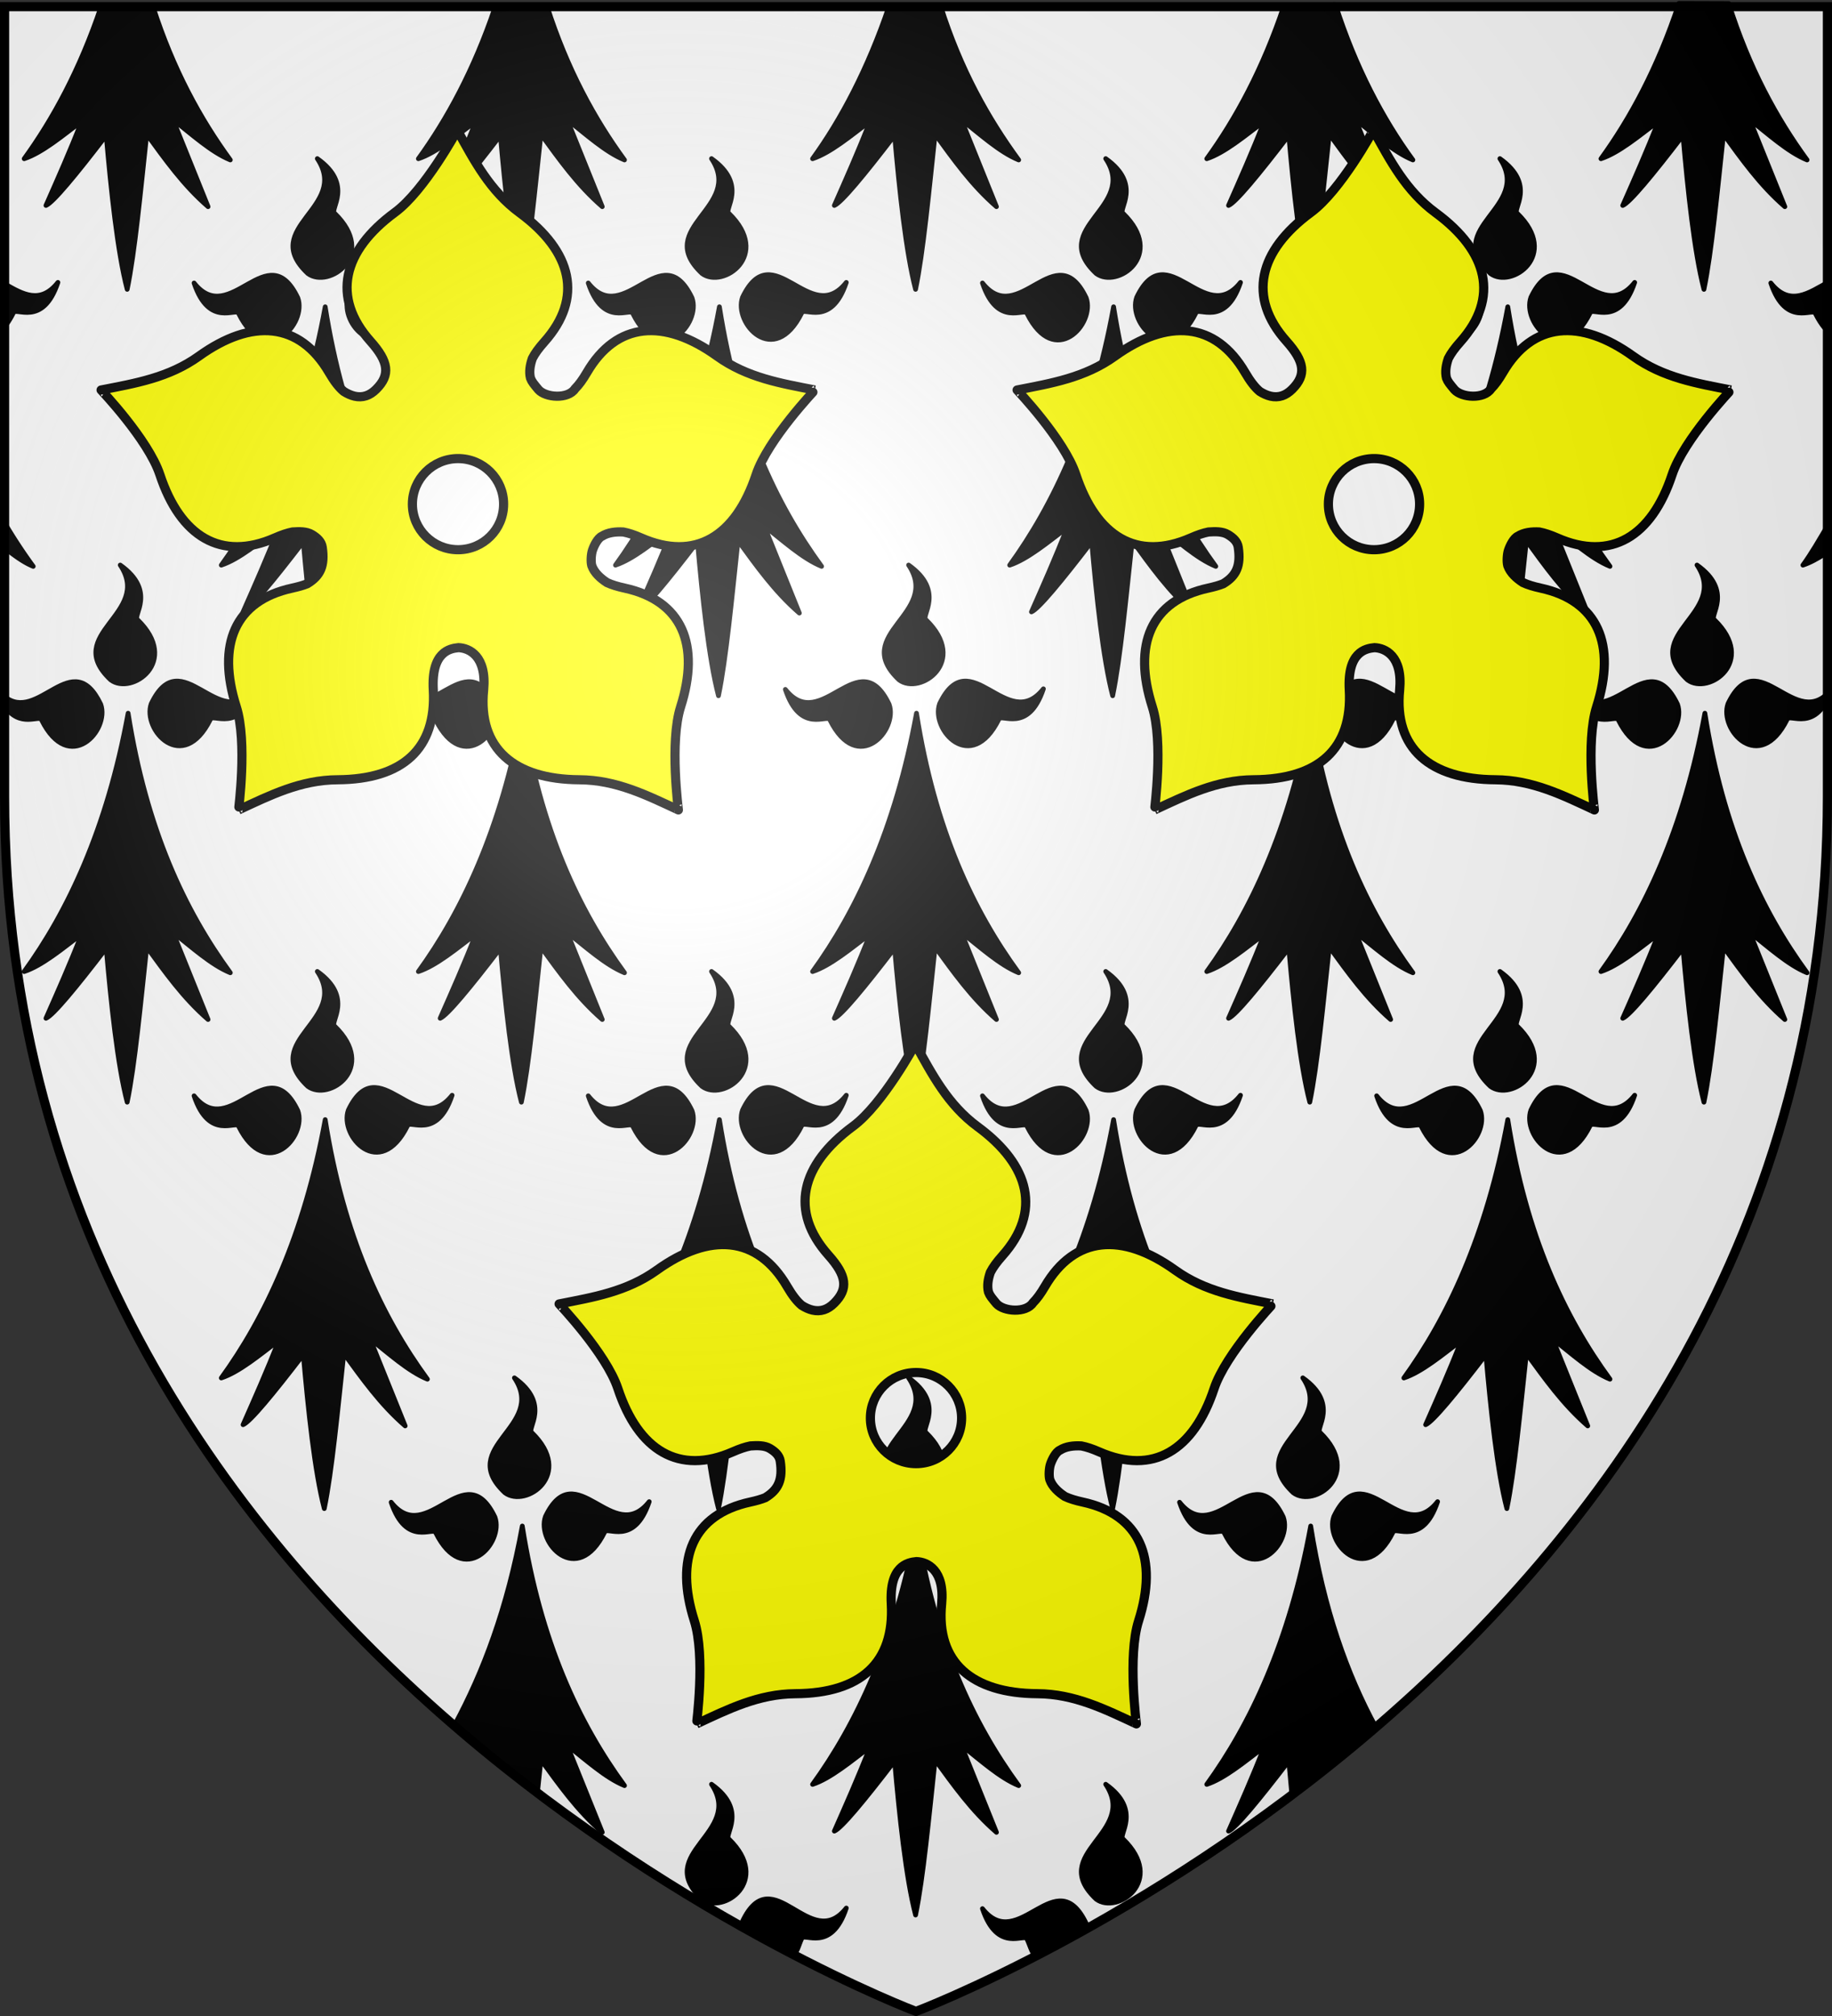
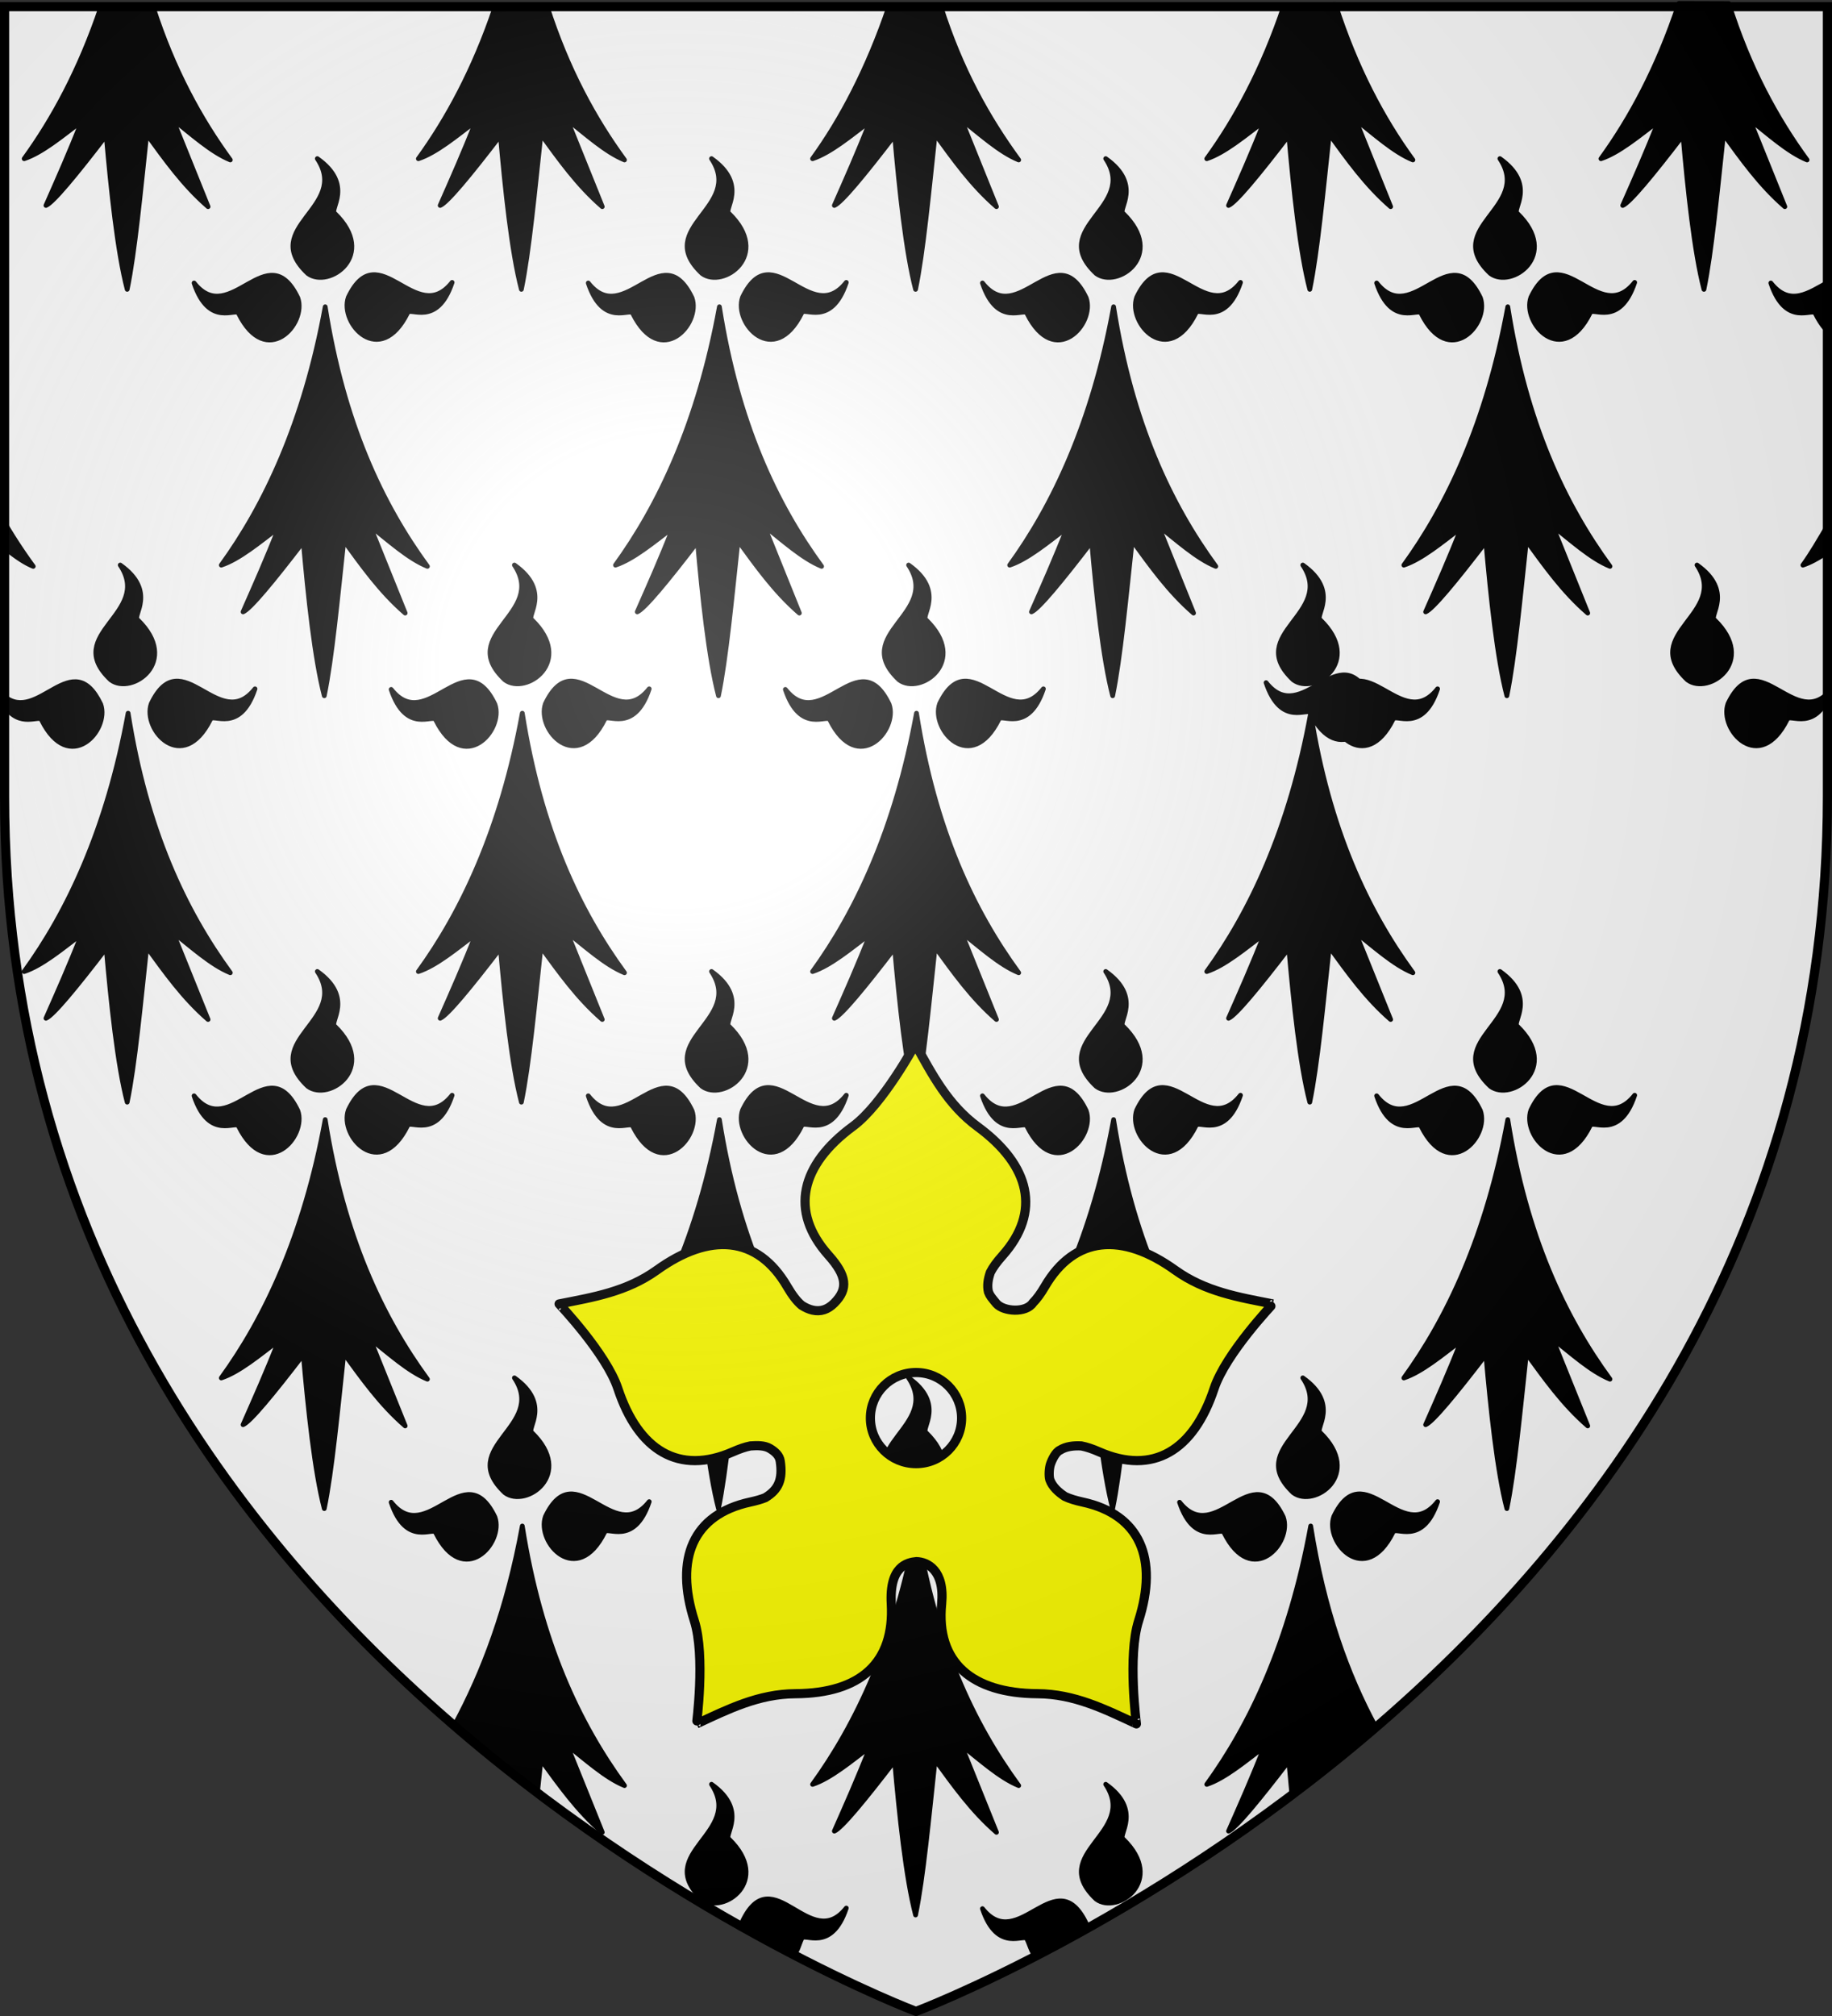
<svg xmlns="http://www.w3.org/2000/svg" xmlns:xlink="http://www.w3.org/1999/xlink" width="600" height="660" version="1.0">
  <rect width="100%" height="100%" fill="#333333" stroke="none" />
  <desc>Flag of Canton of Valais (Wallis)</desc>
  <defs>
    <radialGradient xlink:href="#a" id="b" cx="221.445" cy="226.331" r="300" fx="221.445" fy="226.331" gradientTransform="matrix(1.353 0 0 1.349 -77.63 -85.747)" gradientUnits="userSpaceOnUse" />
    <linearGradient id="a">
      <stop offset="0" style="stop-color:white;stop-opacity:.314" />
      <stop offset=".19" style="stop-color:white;stop-opacity:.251" />
      <stop offset=".6" style="stop-color:#6b6b6b;stop-opacity:.125" />
      <stop offset="1" style="stop-color:black;stop-opacity:.125" />
    </linearGradient>
  </defs>
  <g style="display:inline">
    <path d="M299.467 658.5s298.5-112.32 298.5-397.772V2.176h-597v258.552c0 285.452 298.5 397.772 298.5 397.772" style="fill:#fff;fill-opacity:1;fill-rule:evenodd;stroke:none;stroke-width:1px;stroke-linecap:butt;stroke-linejoin:miter;stroke-opacity:1" />
    <path d="M598.497 172.188c-2.735 4.61-5.161 8.876-8.03 12.828 2.396-.792 4.913-2.182 7.488-3.877z" style="fill:#000;fill-opacity:1;fill-rule:evenodd;stroke:#000;stroke-width:1.555;stroke-linecap:round;stroke-linejoin:round;stroke-miterlimit:4;stroke-dasharray:none;stroke-opacity:1" />
    <path d="M3.02 179.336c3.27 2.502 6.196 4.757 9.447 6.075a170 170 0 0 1-9.16-13.9z" style="fill:#000;fill-opacity:1;fill-rule:evenodd;stroke:#000;stroke-width:1.555;stroke-linecap:round;stroke-linejoin:round;stroke-miterlimit:4;stroke-dasharray:none;stroke-opacity:1" transform="translate(-1.587)" />
-     <path d="M5.944 102.463c.64-2.218 9.646 4.884 14.611-10.005-5.747 7.284-11.588 3.777-17.209.599l.258 13.29c.802-1.08 1.586-2.368 2.34-3.884" style="fill:#000;fill-opacity:1;fill-rule:evenodd;stroke:#000;stroke-width:1.555;stroke-linecap:round;stroke-linejoin:round;stroke-miterlimit:4;stroke-dasharray:none;stroke-opacity:1;display:inline" transform="translate(-1.587)" />
    <path d="M43.545 233.488c-6.961 38.15-19.94 65.161-34.038 84.58 5.861-1.938 12.45-7.45 18.82-12.27-3.896 10.004-7.792 18.742-11.687 27.57 2.325-.951 9.706-9.86 19.73-22.933 1.572 17.971 3.697 38.21 6.871 50.396 2.528-12.166 4.397-32.303 6.403-50.791 6.044 8.267 11.913 16.631 20.09 23.723l-11.48-28.468c5.928 4.57 12.478 10.618 18.764 13.168-14.904-20.387-27.455-46.821-33.473-84.975M15.205 235.706c-.546-1.893-7.177 2.995-12.197-4.762l-.049-2.99c11.16 9.194 22.32-16.798 31.618 2.611 3.055 8.527-10.33 23.322-19.372 5.14" style="fill:#000;fill-opacity:1;fill-rule:evenodd;stroke:#000;stroke-width:1.555;stroke-linecap:round;stroke-linejoin:round;stroke-miterlimit:4;stroke-dasharray:none;stroke-opacity:1" transform="translate(-1.587)" />
    <path d="M70.495 235.515c.64-2.219 9.646 4.884 14.612-10.005-11.845 15.01-24.083-15.803-33.984 4.865-3.055 8.527 10.33 23.322 19.372 5.14M46.633 202.882c-1.825-1.173 6.429-9.31-5.672-17.899 10.707 16.014-19.246 22.457-3.105 37.614 6.884 5.147 22.904-6.022 8.777-19.715" style="fill:#000;fill-opacity:1;fill-rule:evenodd;stroke:#000;stroke-width:1.555;stroke-linecap:round;stroke-linejoin:round;stroke-miterlimit:4;stroke-dasharray:none;stroke-opacity:1;display:inline" transform="translate(-1.587)" />
    <path d="M108.096 366.54c-6.961 38.15-19.94 65.161-34.038 84.58 5.861-1.939 12.45-7.45 18.82-12.27-3.896 10.003-7.792 18.742-11.687 27.57 2.325-.951 9.706-9.861 19.73-22.933 1.572 17.97 3.697 38.21 6.871 50.395 2.528-12.166 4.397-32.302 6.403-50.79 6.044 8.267 11.913 16.63 20.09 23.723l-11.48-28.468c5.928 4.57 12.478 10.618 18.764 13.168-14.904-20.388-27.455-46.821-33.473-84.976M79.756 368.757c-.64-2.219-9.646 4.884-14.612-10.005 11.845 15.01 24.083-15.803 33.984 4.865 3.055 8.527-10.33 23.322-19.372 5.14" style="fill:#000;fill-opacity:1;fill-rule:evenodd;stroke:#000;stroke-width:1.555;stroke-linecap:round;stroke-linejoin:round;stroke-miterlimit:4;stroke-dasharray:none;stroke-opacity:1" transform="translate(-1.587)" />
    <path d="M135.046 368.567c.64-2.219 9.646 4.883 14.612-10.005-11.845 15.01-24.083-15.803-33.984 4.865-3.055 8.527 10.33 23.322 19.372 5.14M111.184 335.933c-1.825-1.172 6.429-9.31-5.672-17.898 10.707 16.014-19.246 22.456-3.105 37.614 6.884 5.147 22.904-6.023 8.777-19.716" style="fill:#000;fill-opacity:1;fill-rule:evenodd;stroke:#000;stroke-width:1.555;stroke-linecap:round;stroke-linejoin:round;stroke-miterlimit:4;stroke-dasharray:none;stroke-opacity:1;display:inline" transform="translate(-1.587)" />
    <path d="M172.647 499.591c-4.94 27.077-12.912 47.981-22.164 65.104l6.945 6.645 8.045 5.198 12.161 10.048c.37-3.497.738-6.998 1.112-10.443 6.044 8.268 11.913 16.632 20.09 23.724l-11.48-28.469c5.928 4.57 12.478 10.619 18.764 13.169-14.904-20.388-27.455-46.822-33.473-84.976M144.307 501.81c-.64-2.22-9.646 4.883-14.612-10.006 11.845 15.01 24.083-15.803 33.984 4.865 3.055 8.527-10.33 23.322-19.372 5.14" style="fill:#000;fill-opacity:1;fill-rule:evenodd;stroke:#000;stroke-width:1.555;stroke-linecap:round;stroke-linejoin:round;stroke-miterlimit:4;stroke-dasharray:none;stroke-opacity:1" transform="translate(-1.587)" />
    <path d="M199.597 501.619c.64-2.22 9.646 4.883 14.612-10.005-11.845 15.009-24.083-15.803-33.984 4.865-3.055 8.527 10.33 23.322 19.372 5.14M175.735 468.985c-1.825-1.172 6.429-9.31-5.672-17.898 10.707 16.014-19.246 22.456-3.105 37.614 6.884 5.146 22.904-6.023 8.777-19.716M264.149 634.67c.64-2.218 9.645 4.884 14.61-10.005-11.844 15.01-24.082-16.364-33.983 4.304l16.284 10.527c1.378.89 2.102-2.841 3.089-4.825M240.286 602.037c-1.825-1.172 6.429-9.31-5.672-17.899 10.707 16.015-19.246 22.457-3.105 37.615 6.884 5.146 22.904-6.023 8.777-19.716" style="fill:#000;fill-opacity:1;fill-rule:evenodd;stroke:#000;stroke-width:1.555;stroke-linecap:round;stroke-linejoin:round;stroke-miterlimit:4;stroke-dasharray:none;stroke-opacity:1;display:inline" transform="translate(-1.587)" />
    <path d="M34.712 2.096C27.766 22.773 18.885 39.048 9.507 51.964c5.861-1.938 12.45-7.449 18.82-12.27-3.896 10.004-7.792 18.743-11.687 27.57 2.325-.95 9.706-9.86 19.73-22.933 1.572 17.971 3.697 38.21 6.871 50.396 2.528-12.166 4.397-32.302 6.403-50.791 6.044 8.268 11.913 16.631 20.09 23.724L58.254 39.19c5.928 4.57 12.478 10.619 18.764 13.169-9.875-13.508-18.716-29.67-25.31-50.136zM108.096 100.436c-6.961 38.15-19.94 65.161-34.038 84.58 5.861-1.938 12.45-7.449 18.82-12.27-3.896 10.004-7.792 18.743-11.687 27.57 2.325-.95 9.706-9.86 19.73-22.933 1.572 17.971 3.697 38.21 6.871 50.396 2.528-12.166 4.397-32.303 6.403-50.791 6.044 8.268 11.913 16.631 20.09 23.723l-11.48-28.468c5.928 4.57 12.478 10.619 18.764 13.168-14.904-20.387-27.455-46.82-33.473-84.975M79.756 102.654c-.64-2.22-9.646 4.883-14.612-10.005 11.845 15.009 24.083-15.803 33.984 4.865 3.055 8.527-10.33 23.322-19.372 5.14" style="fill:#000;fill-opacity:1;fill-rule:evenodd;stroke:#000;stroke-width:1.555;stroke-linecap:round;stroke-linejoin:round;stroke-miterlimit:4;stroke-dasharray:none;stroke-opacity:1" transform="translate(-1.587)" />
    <path d="M135.046 102.463c.64-2.218 9.646 4.884 14.612-10.005-11.845 15.01-24.083-15.802-33.984 4.865-3.055 8.527 10.33 23.322 19.372 5.14M111.184 69.83c-1.825-1.172 6.429-9.31-5.672-17.899 10.707 16.015-19.246 22.457-3.105 37.615 6.884 5.146 22.904-6.023 8.777-19.716" style="fill:#000;fill-opacity:1;fill-rule:evenodd;stroke:#000;stroke-width:1.555;stroke-linecap:round;stroke-linejoin:round;stroke-miterlimit:4;stroke-dasharray:none;stroke-opacity:1;display:inline" transform="translate(-1.587)" />
    <path d="M172.647 233.488c-6.961 38.15-19.94 65.161-34.038 84.58 5.861-1.938 12.45-7.45 18.82-12.27-3.896 10.004-7.792 18.742-11.687 27.57 2.325-.951 9.706-9.86 19.73-22.933 1.572 17.971 3.697 38.21 6.871 50.396 2.528-12.166 4.397-32.303 6.403-50.791 6.044 8.267 11.913 16.631 20.09 23.723l-11.48-28.468c5.928 4.57 12.478 10.618 18.764 13.168-14.904-20.387-27.455-46.821-33.473-84.975M144.307 235.706c-.64-2.22-9.646 4.883-14.612-10.006 11.845 15.01 24.083-15.802 33.984 4.865 3.055 8.527-10.33 23.322-19.372 5.14" style="fill:#000;fill-opacity:1;fill-rule:evenodd;stroke:#000;stroke-width:1.555;stroke-linecap:round;stroke-linejoin:round;stroke-miterlimit:4;stroke-dasharray:none;stroke-opacity:1" transform="translate(-1.587)" />
    <path d="M199.597 235.515c.64-2.219 9.646 4.884 14.612-10.005-11.845 15.01-24.083-15.803-33.984 4.865-3.055 8.527 10.33 23.322 19.372 5.14M175.735 202.882c-1.825-1.173 6.429-9.31-5.672-17.899 10.707 16.014-19.246 22.457-3.105 37.614 6.884 5.147 22.904-6.022 8.777-19.715" style="fill:#000;fill-opacity:1;fill-rule:evenodd;stroke:#000;stroke-width:1.555;stroke-linecap:round;stroke-linejoin:round;stroke-miterlimit:4;stroke-dasharray:none;stroke-opacity:1;display:inline" transform="translate(-1.587)" />
    <path d="M237.199 366.54c-6.962 38.15-19.94 65.161-34.038 84.58 5.86-1.939 12.448-7.45 18.818-12.27-3.895 10.003-7.79 18.742-11.686 27.57 2.326-.951 9.706-9.861 19.73-22.933 1.572 17.97 3.697 38.21 6.871 50.395 2.528-12.166 4.398-32.302 6.403-50.79 6.044 8.267 11.913 16.63 20.09 23.723l-11.48-28.468c5.928 4.57 12.478 10.618 18.764 13.168-14.904-20.388-27.455-46.821-33.472-84.976M208.858 368.757c-.64-2.219-9.646 4.884-14.611-10.005 11.844 15.01 24.082-15.803 33.983 4.865 3.055 8.527-10.33 23.322-19.372 5.14" style="fill:#000;fill-opacity:1;fill-rule:evenodd;stroke:#000;stroke-width:1.555;stroke-linecap:round;stroke-linejoin:round;stroke-miterlimit:4;stroke-dasharray:none;stroke-opacity:1" transform="translate(-1.587)" />
    <path d="M264.149 368.567c.64-2.219 9.645 4.883 14.61-10.005-11.844 15.01-24.082-15.803-33.983 4.865-3.055 8.527 10.33 23.322 19.373 5.14M240.286 335.933c-1.825-1.172 6.429-9.31-5.672-17.898 10.707 16.014-19.246 22.456-3.105 37.614 6.884 5.147 22.904-6.023 8.777-19.716" style="fill:#000;fill-opacity:1;fill-rule:evenodd;stroke:#000;stroke-width:1.555;stroke-linecap:round;stroke-linejoin:round;stroke-miterlimit:4;stroke-dasharray:none;stroke-opacity:1;display:inline" transform="translate(-1.587)" />
    <path d="M301.75 499.591c-6.962 38.15-19.94 65.162-34.038 84.58 5.86-1.938 12.448-7.449 18.818-12.27-3.895 10.004-7.79 18.743-11.686 27.57 2.326-.95 9.706-9.86 19.73-22.933 1.572 17.972 3.697 38.21 6.871 50.396 2.528-12.166 4.398-32.302 6.403-50.79 6.044 8.267 11.913 16.63 20.09 23.723l-11.48-28.469c5.928 4.57 12.478 10.619 18.764 13.169-14.904-20.388-27.455-46.822-33.472-84.976M273.409 501.81c-.64-2.22-9.646 4.883-14.611-10.006 11.844 15.01 24.082-15.803 33.983 4.865 3.055 8.527-10.33 23.322-19.372 5.14" style="fill:#000;fill-opacity:1;fill-rule:evenodd;stroke:#000;stroke-width:1.555;stroke-linecap:round;stroke-linejoin:round;stroke-miterlimit:4;stroke-dasharray:none;stroke-opacity:1" transform="translate(-1.587)" />
    <path d="M328.7 501.619c.64-2.22 9.645 4.883 14.61-10.005-11.844 15.009-24.082-15.803-33.983 4.865-3.055 8.527 10.33 23.322 19.373 5.14M304.837 468.985c-1.825-1.172 6.429-9.31-5.672-17.898 10.707 16.014-19.246 22.456-3.105 37.614 6.884 5.146 22.904-6.023 8.777-19.716" style="fill:#000;fill-opacity:1;fill-rule:evenodd;stroke:#000;stroke-width:1.555;stroke-linecap:round;stroke-linejoin:round;stroke-miterlimit:4;stroke-dasharray:none;stroke-opacity:1;display:inline" transform="translate(-1.587)" />
    <path d="M337.96 634.86c-.64-2.218-9.646 4.884-14.611-10.004 11.844 15.009 24.082-15.803 33.983 4.865l-15.978 10.315c-1.468.947-2.313-3.001-3.394-5.175" style="fill:#000;fill-opacity:1;fill-rule:evenodd;stroke:#000;stroke-width:1.555;stroke-linecap:round;stroke-linejoin:round;stroke-miterlimit:4;stroke-dasharray:none;stroke-opacity:1" transform="translate(-1.587)" />
    <path d="M369.388 602.037c-1.825-1.172 6.429-9.31-5.672-17.899 10.707 16.015-19.246 22.457-3.105 37.615 6.884 5.146 22.904-6.023 8.777-19.716" style="fill:#000;fill-opacity:1;fill-rule:evenodd;stroke:#000;stroke-width:1.555;stroke-linecap:round;stroke-linejoin:round;stroke-miterlimit:4;stroke-dasharray:none;stroke-opacity:1;display:inline" transform="translate(-1.587)" />
    <path d="M163.697 2.443c-6.928 20.513-15.763 36.678-25.088 49.521 5.861-1.938 12.45-7.449 18.82-12.27-3.896 10.004-7.792 18.743-11.687 27.57 2.325-.95 9.706-9.86 19.73-22.933 1.572 17.971 3.697 38.21 6.871 50.396 2.528-12.166 4.397-32.302 6.403-50.791 6.044 8.268 11.913 16.631 20.09 23.724l-11.48-28.469c5.928 4.57 12.478 10.619 18.764 13.169-9.902-13.546-18.766-29.76-25.364-50.308zM237.199 100.436c-6.962 38.15-19.94 65.161-34.038 84.58 5.86-1.938 12.448-7.449 18.818-12.27-3.895 10.004-7.79 18.743-11.686 27.57 2.326-.95 9.706-9.86 19.73-22.933 1.572 17.971 3.697 38.21 6.871 50.396 2.528-12.166 4.398-32.303 6.403-50.791 6.044 8.268 11.913 16.631 20.09 23.723l-11.48-28.468c5.928 4.57 12.478 10.619 18.764 13.168-14.904-20.387-27.455-46.82-33.472-84.975M208.858 102.654c-.64-2.22-9.646 4.883-14.611-10.005 11.844 15.009 24.082-15.803 33.983 4.865 3.055 8.527-10.33 23.322-19.372 5.14" style="fill:#000;fill-opacity:1;fill-rule:evenodd;stroke:#000;stroke-width:1.555;stroke-linecap:round;stroke-linejoin:round;stroke-miterlimit:4;stroke-dasharray:none;stroke-opacity:1" transform="translate(-1.587)" />
    <path d="M264.149 102.463c.64-2.218 9.645 4.884 14.61-10.005-11.844 15.01-24.082-15.802-33.983 4.865-3.055 8.527 10.33 23.322 19.373 5.14M240.286 69.83c-1.825-1.172 6.429-9.31-5.672-17.899 10.707 16.015-19.246 22.457-3.105 37.615 6.884 5.146 22.904-6.023 8.777-19.716" style="fill:#000;fill-opacity:1;fill-rule:evenodd;stroke:#000;stroke-width:1.555;stroke-linecap:round;stroke-linejoin:round;stroke-miterlimit:4;stroke-dasharray:none;stroke-opacity:1;display:inline" transform="translate(-1.587)" />
    <path d="M301.75 233.488c-6.962 38.15-19.94 65.161-34.038 84.58 5.86-1.938 12.448-7.45 18.818-12.27-3.895 10.004-7.79 18.742-11.686 27.57 2.326-.951 9.706-9.86 19.73-22.933 1.572 17.971 3.697 38.21 6.871 50.396 2.528-12.166 4.398-32.303 6.403-50.791 6.044 8.267 11.913 16.631 20.09 23.723l-11.48-28.468c5.928 4.57 12.478 10.618 18.764 13.168-14.904-20.387-27.455-46.821-33.472-84.975M273.409 235.706c-.64-2.22-9.646 4.883-14.611-10.006 11.844 15.01 24.082-15.802 33.983 4.865 3.055 8.527-10.33 23.322-19.372 5.14" style="fill:#000;fill-opacity:1;fill-rule:evenodd;stroke:#000;stroke-width:1.555;stroke-linecap:round;stroke-linejoin:round;stroke-miterlimit:4;stroke-dasharray:none;stroke-opacity:1" transform="translate(-1.587)" />
    <path d="M328.7 235.515c.64-2.219 9.645 4.884 14.61-10.005-11.844 15.01-24.082-15.803-33.983 4.865-3.055 8.527 10.33 23.322 19.373 5.14M304.837 202.882c-1.825-1.173 6.429-9.31-5.672-17.899 10.707 16.014-19.246 22.457-3.105 37.614 6.884 5.147 22.904-6.022 8.777-19.715" style="fill:#000;fill-opacity:1;fill-rule:evenodd;stroke:#000;stroke-width:1.555;stroke-linecap:round;stroke-linejoin:round;stroke-miterlimit:4;stroke-dasharray:none;stroke-opacity:1;display:inline" transform="translate(-1.587)" />
    <path d="M366.3 366.54c-6.961 38.15-19.94 65.161-34.037 84.58 5.86-1.939 12.448-7.45 18.818-12.27-3.895 10.003-7.79 18.742-11.686 27.57 2.326-.951 9.706-9.861 19.73-22.933 1.572 17.97 3.697 38.21 6.871 50.395 2.528-12.166 4.398-32.302 6.403-50.79 6.044 8.267 11.913 16.63 20.09 23.723l-11.48-28.468c5.928 4.57 12.478 10.618 18.764 13.168-14.904-20.388-27.455-46.821-33.472-84.976M337.96 368.757c-.64-2.219-9.646 4.884-14.611-10.005 11.844 15.01 24.082-15.803 33.983 4.865 3.055 8.527-10.33 23.322-19.372 5.14" style="fill:#000;fill-opacity:1;fill-rule:evenodd;stroke:#000;stroke-width:1.555;stroke-linecap:round;stroke-linejoin:round;stroke-miterlimit:4;stroke-dasharray:none;stroke-opacity:1" transform="translate(-1.587)" />
    <path d="M393.25 368.567c.64-2.219 9.646 4.883 14.612-10.005-11.845 15.01-24.083-15.803-33.984 4.865-3.055 8.527 10.33 23.322 19.373 5.14M369.388 335.933c-1.825-1.172 6.429-9.31-5.672-17.898 10.707 16.014-19.246 22.456-3.105 37.614 6.884 5.147 22.904-6.023 8.777-19.716" style="fill:#000;fill-opacity:1;fill-rule:evenodd;stroke:#000;stroke-width:1.555;stroke-linecap:round;stroke-linejoin:round;stroke-miterlimit:4;stroke-dasharray:none;stroke-opacity:1;display:inline" transform="translate(-1.587)" />
    <path d="M430.852 499.591c-6.962 38.15-19.94 65.162-34.038 84.58 5.86-1.938 12.448-7.449 18.818-12.27-3.895 10.004-7.79 18.743-11.686 27.57 2.326-.95 9.706-9.86 19.73-22.933.3 3.428.62 6.938.964 10.46l12.31-10.294 8.61-5.867 6.638-5.405c-9.43-17.353-17.052-38.612-21.346-65.84M402.51 501.81c-.639-2.22-9.645 4.883-14.61-10.006 11.844 15.01 24.083-15.803 33.983 4.865 3.055 8.527-10.33 23.322-19.372 5.14" style="fill:#000;fill-opacity:1;fill-rule:evenodd;stroke:#000;stroke-width:1.555;stroke-linecap:round;stroke-linejoin:round;stroke-miterlimit:4;stroke-dasharray:none;stroke-opacity:1" transform="translate(-1.587)" />
    <path d="M457.802 501.619c.64-2.22 9.646 4.883 14.61-10.005-11.844 15.009-24.082-15.803-33.983 4.865-3.055 8.527 10.33 23.322 19.373 5.14M433.94 468.985c-1.826-1.172 6.428-9.31-5.672-17.898 10.706 16.014-19.247 22.456-3.106 37.614 6.884 5.146 22.904-6.023 8.777-19.716" style="fill:#000;fill-opacity:1;fill-rule:evenodd;stroke:#000;stroke-width:1.555;stroke-linecap:round;stroke-linejoin:round;stroke-miterlimit:4;stroke-dasharray:none;stroke-opacity:1;display:inline" transform="translate(-1.587)" />
    <path d="M292.74 2.054c-6.919 20.431-15.73 37.103-25.028 49.91 5.86-1.938 12.448-7.449 18.818-12.27-3.895 10.004-7.79 18.743-11.686 27.57 2.326-.95 9.706-9.86 19.73-22.933 1.572 17.971 3.697 38.21 6.871 50.396 2.528-12.166 4.398-32.302 6.403-50.791 6.044 8.268 11.913 16.631 20.09 23.724l-11.48-28.469c5.928 4.57 12.478 10.619 18.764 13.169-10.011-13.695-18.961-29.557-25.582-50.428zM366.3 100.436c-6.961 38.15-19.94 65.161-34.037 84.58 5.86-1.938 12.448-7.449 18.818-12.27-3.895 10.004-7.79 18.743-11.686 27.57 2.326-.95 9.706-9.86 19.73-22.933 1.572 17.971 3.697 38.21 6.871 50.396 2.528-12.166 4.398-32.303 6.403-50.791 6.044 8.268 11.913 16.631 20.09 23.723l-11.48-28.468c5.928 4.57 12.478 10.619 18.764 13.168-14.904-20.387-27.455-46.82-33.472-84.975M337.96 102.654c-.64-2.22-9.646 4.883-14.611-10.005 11.844 15.009 24.082-15.803 33.983 4.865 3.055 8.527-10.33 23.322-19.372 5.14" style="fill:#000;fill-opacity:1;fill-rule:evenodd;stroke:#000;stroke-width:1.555;stroke-linecap:round;stroke-linejoin:round;stroke-miterlimit:4;stroke-dasharray:none;stroke-opacity:1" transform="translate(-1.587)" />
    <path d="M393.25 102.463c.64-2.218 9.646 4.884 14.612-10.005-11.845 15.01-24.083-15.802-33.984 4.865-3.055 8.527 10.33 23.322 19.373 5.14M369.388 69.83c-1.825-1.172 6.429-9.31-5.672-17.899 10.707 16.015-19.246 22.457-3.105 37.615 6.884 5.146 22.904-6.023 8.777-19.716" style="fill:#000;fill-opacity:1;fill-rule:evenodd;stroke:#000;stroke-width:1.555;stroke-linecap:round;stroke-linejoin:round;stroke-miterlimit:4;stroke-dasharray:none;stroke-opacity:1;display:inline" transform="translate(-1.587)" />
-     <path d="M430.852 233.488c-6.962 38.15-19.94 65.161-34.038 84.58 5.86-1.938 12.448-7.45 18.818-12.27-3.895 10.004-7.79 18.742-11.686 27.57 2.326-.951 9.706-9.86 19.73-22.933 1.572 17.971 3.697 38.21 6.872 50.396 2.527-12.166 4.397-32.303 6.402-50.791 6.044 8.267 11.913 16.631 20.09 23.723l-11.48-28.468c5.928 4.57 12.478 10.618 18.764 13.168-14.904-20.387-27.455-46.821-33.472-84.975M402.51 235.706c-.639-2.22-9.645 4.883-14.61-10.006 11.844 15.01 24.083-15.802 33.983 4.865 3.055 8.527-10.33 23.322-19.372 5.14" style="fill:#000;fill-opacity:1;fill-rule:evenodd;stroke:#000;stroke-width:1.555;stroke-linecap:round;stroke-linejoin:round;stroke-miterlimit:4;stroke-dasharray:none;stroke-opacity:1" transform="translate(-1.587)" />
+     <path d="M430.852 233.488c-6.962 38.15-19.94 65.161-34.038 84.58 5.86-1.938 12.448-7.45 18.818-12.27-3.895 10.004-7.79 18.742-11.686 27.57 2.326-.951 9.706-9.86 19.73-22.933 1.572 17.971 3.697 38.21 6.872 50.396 2.527-12.166 4.397-32.303 6.402-50.791 6.044 8.267 11.913 16.631 20.09 23.723l-11.48-28.468c5.928 4.57 12.478 10.618 18.764 13.168-14.904-20.387-27.455-46.821-33.472-84.975c-.639-2.22-9.645 4.883-14.61-10.006 11.844 15.01 24.083-15.802 33.983 4.865 3.055 8.527-10.33 23.322-19.372 5.14" style="fill:#000;fill-opacity:1;fill-rule:evenodd;stroke:#000;stroke-width:1.555;stroke-linecap:round;stroke-linejoin:round;stroke-miterlimit:4;stroke-dasharray:none;stroke-opacity:1" transform="translate(-1.587)" />
    <path d="M457.802 235.515c.64-2.219 9.646 4.884 14.61-10.005-11.844 15.01-24.082-15.803-33.983 4.865-3.055 8.527 10.33 23.322 19.373 5.14M433.94 202.882c-1.826-1.173 6.428-9.31-5.672-17.899 10.706 16.014-19.247 22.457-3.106 37.614 6.884 5.147 22.904-6.022 8.777-19.715" style="fill:#000;fill-opacity:1;fill-rule:evenodd;stroke:#000;stroke-width:1.555;stroke-linecap:round;stroke-linejoin:round;stroke-miterlimit:4;stroke-dasharray:none;stroke-opacity:1;display:inline" transform="translate(-1.587)" />
    <path d="M495.403 366.54c-6.962 38.15-19.94 65.161-34.038 84.58 5.86-1.939 12.448-7.45 18.818-12.27-3.895 10.003-7.79 18.742-11.686 27.57 2.326-.951 9.706-9.861 19.73-22.933 1.572 17.97 3.697 38.21 6.872 50.395 2.527-12.166 4.397-32.302 6.402-50.79 6.044 8.267 11.913 16.63 20.09 23.723l-11.48-28.468c5.928 4.57 12.478 10.618 18.764 13.168-14.904-20.388-27.455-46.821-33.472-84.976M467.062 368.757c-.64-2.219-9.646 4.884-14.611-10.005 11.844 15.01 24.083-15.803 33.983 4.865 3.055 8.527-10.33 23.322-19.372 5.14" style="fill:#000;fill-opacity:1;fill-rule:evenodd;stroke:#000;stroke-width:1.555;stroke-linecap:round;stroke-linejoin:round;stroke-miterlimit:4;stroke-dasharray:none;stroke-opacity:1" transform="translate(-1.587)" />
    <path d="M522.353 368.567c.64-2.219 9.646 4.883 14.61-10.005-11.844 15.01-24.082-15.803-33.983 4.865-3.055 8.527 10.33 23.322 19.373 5.14M498.49 335.933c-1.825-1.172 6.429-9.31-5.671-17.898 10.706 16.014-19.247 22.456-3.106 37.614 6.884 5.147 22.904-6.023 8.777-19.716" style="fill:#000;fill-opacity:1;fill-rule:evenodd;stroke:#000;stroke-width:1.555;stroke-linecap:round;stroke-linejoin:round;stroke-miterlimit:4;stroke-dasharray:none;stroke-opacity:1;display:inline" transform="translate(-1.587)" />
    <path d="M422.122 1.785c-6.96 20.825-15.884 37.199-25.308 50.18 5.86-1.939 12.448-7.45 18.818-12.271-3.895 10.004-7.79 18.743-11.686 27.57 2.326-.95 9.706-9.86 19.73-22.933 1.572 17.971 3.697 38.21 6.872 50.396 2.527-12.166 4.397-32.302 6.402-50.791 6.044 8.268 11.913 16.631 20.09 23.724L445.56 39.19c5.928 4.57 12.478 10.619 18.764 13.169-9.905-13.55-18.77-30.33-25.37-50.884zM495.403 100.436c-6.962 38.15-19.94 65.161-34.038 84.58 5.86-1.938 12.448-7.449 18.818-12.27-3.895 10.004-7.79 18.743-11.686 27.57 2.326-.95 9.706-9.86 19.73-22.933 1.572 17.971 3.697 38.21 6.872 50.396 2.527-12.166 4.397-32.303 6.402-50.791 6.044 8.268 11.913 16.631 20.09 23.723l-11.48-28.468c5.928 4.57 12.478 10.619 18.764 13.168-14.904-20.387-27.455-46.82-33.472-84.975M467.062 102.654c-.64-2.22-9.646 4.883-14.611-10.005 11.844 15.009 24.083-15.803 33.983 4.865 3.055 8.527-10.33 23.322-19.372 5.14" style="fill:#000;fill-opacity:1;fill-rule:evenodd;stroke:#000;stroke-width:1.555;stroke-linecap:round;stroke-linejoin:round;stroke-miterlimit:4;stroke-dasharray:none;stroke-opacity:1" transform="translate(-1.587)" />
    <path d="M522.353 102.463c.64-2.218 9.646 4.884 14.61-10.005-11.844 15.01-24.082-15.802-33.983 4.865-3.055 8.527 10.33 23.322 19.373 5.14M498.49 69.83c-1.825-1.172 6.429-9.31-5.671-17.899 10.706 16.015-19.247 22.457-3.106 37.615 6.884 5.146 22.904-6.023 8.777-19.716" style="fill:#000;fill-opacity:1;fill-rule:evenodd;stroke:#000;stroke-width:1.555;stroke-linecap:round;stroke-linejoin:round;stroke-miterlimit:4;stroke-dasharray:none;stroke-opacity:1;display:inline" transform="translate(-1.587)" />
-     <path d="M559.954 233.488c-6.962 38.15-19.94 65.161-34.038 84.58 5.86-1.938 12.448-7.45 18.818-12.27-3.895 10.004-7.79 18.742-11.686 27.57 2.326-.951 9.707-9.86 19.73-22.933 1.572 17.971 3.697 38.21 6.872 50.396 2.527-12.166 4.397-32.303 6.402-50.791 6.044 8.267 11.913 16.631 20.09 23.723l-11.48-28.468c5.928 4.57 12.478 10.618 18.764 13.168-14.904-20.387-27.455-46.821-33.472-84.975M531.613 235.706c-.64-2.22-9.646 4.883-14.611-10.006 11.844 15.01 24.083-15.802 33.983 4.865 3.056 8.527-10.33 23.322-19.372 5.14" style="fill:#000;fill-opacity:1;fill-rule:evenodd;stroke:#000;stroke-width:1.555;stroke-linecap:round;stroke-linejoin:round;stroke-miterlimit:4;stroke-dasharray:none;stroke-opacity:1" transform="translate(-1.587)" />
    <path d="M586.904 235.515c.64-2.219 9.646 4.884 14.61-10.005-11.844 15.01-24.082-15.803-33.982 4.865-3.056 8.527 10.329 23.322 19.372 5.14M563.042 202.882c-1.826-1.173 6.428-9.31-5.672-17.899 10.706 16.014-19.247 22.457-3.106 37.614 6.884 5.147 22.904-6.022 8.778-19.715" style="fill:#000;fill-opacity:1;fill-rule:evenodd;stroke:#000;stroke-width:1.555;stroke-linecap:round;stroke-linejoin:round;stroke-miterlimit:4;stroke-dasharray:none;stroke-opacity:1;display:inline" transform="translate(-1.587)" />
    <path d="M551.445 1.12c-6.992 21.142-16.005 37.726-25.53 50.844 5.861-1.938 12.45-7.449 18.82-12.27-3.896 10.004-7.792 18.743-11.687 27.57 2.326-.95 9.707-9.86 19.73-22.933 1.572 17.971 3.697 38.21 6.872 50.396 2.527-12.166 4.397-32.302 6.402-50.791 6.044 8.268 11.913 16.631 20.09 23.724l-11.48-28.469c5.928 4.57 12.478 10.619 18.764 13.169-10.043-13.738-19.017-30.222-25.644-51.187zM596.164 102.654c-.64-2.22-9.646 4.883-14.611-10.005 6.261 7.934 12.633 3.064 18.71-.238l-1.18 14.867c-1.004-1.218-1.985-2.745-2.92-4.624" style="fill:#000;fill-opacity:1;fill-rule:evenodd;stroke:#000;stroke-width:1.555;stroke-linecap:round;stroke-linejoin:round;stroke-miterlimit:4;stroke-dasharray:none;stroke-opacity:1" transform="translate(-1.587)" />
  </g>
  <g style="display:inline">
    <path d="M299.789 341.845c-.001-.054-10.647 19.69-20.415 26.874-17.184 12.636-20.89 27.803-8.035 42.212 5.964 6.686 6.575 10.995 1.884 15.686-1.087 1.087-2.193 1.785-3.306 2.153-2.514.83-5.057.037-7.343-1.423-1.587-1.321-3.138-3.358-4.768-6.15-9.73-16.68-25.345-17.821-42.674-5.383-9.85 7.07-20.839 8.88-32.024 11.072-.052-.016 15.448 16.21 19.26 27.719 6.708 20.248 20 28.457 37.677 20.684 2.17-.954 4.058-1.593 5.728-1.923 2.242-.155 4.64-.202 6.382.846 1.767 1.064 3.11 2.305 3.383 4.152.902 6.083-.625 9.32-4.805 11.88-.04.024-.077.053-.116.077-1.38.552-3.016 1.008-4.92 1.422-18.87 4.101-24.775 18.544-18.3 38.868 3.68 11.552.698 33.798.73 33.755 10.337-4.802 20.285-9.81 32.41-9.88 21.329-.123 32.46-10.16 31.37-29.411-.703-12.419 5.328-13.552 8.228-13.84 3.455.113 9.313 2.652 8.265 13.84-1.93 19.213 10.042 29.288 31.372 29.41 12.124.07 22.071 5.08 32.409 9.88.032.044-2.95-22.202.73-33.754 6.475-20.324.531-34.767-18.338-38.868-2.324-.505-4.22-1.088-5.767-1.807-2.198-1.424-4.15-3.235-4.96-5.46-.002-.011.003-.025 0-.038-.009-.026-.03-.05-.038-.076-.36-1.328-.18-3.779.23-4.998.531-1.573 1.739-3.998 3.115-4.614 1.945-1.233 4.452-1.521 6.997-1.384 1.69.325 3.603.954 5.805 1.923 17.677 7.773 30.969-.436 37.676-20.684 3.813-11.51 19.313-27.735 19.261-27.719-11.185-2.191-22.175-4.002-32.024-11.072-17.329-12.438-32.943-11.296-42.674 5.382-1.326 2.272-2.602 4.012-3.883 5.306-2.265 3.434-9.6 2.919-11.957.269-1.492-1.81-2.126-2.507-2.614-3.768-.51-2.032-.15-4.277.615-6.459.832-1.642 2.138-3.422 3.921-5.42 12.856-14.41 9.111-29.615-8.073-42.252-9.768-7.182-14.874-17.066-20.414-27.027zm.23 107.493c8.246 0 14.917 6.67 14.917 14.917s-6.67 14.916-14.917 14.916-14.955-6.67-14.955-14.916 6.71-14.917 14.955-14.917z" style="fill:#ff0;fill-opacity:1;fill-rule:evenodd;stroke:#000;stroke-width:3;stroke-linecap:butt;stroke-linejoin:miter;stroke-miterlimit:4;stroke-dasharray:none;stroke-opacity:1;display:inline" />
    <g style="stroke-width:3;stroke-miterlimit:4;stroke-dasharray:none">
-       <path d="M147.397 42.64c0-.055-10.646 19.69-20.414 26.872-17.184 12.637-20.89 27.804-8.035 42.213 5.964 6.685 6.575 10.995 1.884 15.686-1.087 1.087-2.193 1.785-3.306 2.153-2.514.83-5.057.037-7.343-1.423-1.587-1.322-3.138-3.358-4.768-6.151-9.731-16.679-25.346-17.82-42.674-5.382-9.85 7.07-20.84 8.88-32.025 11.072-.051-.016 15.449 16.21 19.261 27.719 6.708 20.248 20 28.457 37.677 20.683 2.17-.954 4.058-1.593 5.728-1.922 2.242-.156 4.64-.203 6.382.846 1.767 1.064 3.11 2.305 3.383 4.152.902 6.082-.625 9.32-4.806 11.88-.039.023-.076.053-.115.076-1.38.553-3.016 1.009-4.92 1.423-18.87 4.1-24.776 18.544-18.3 38.868 3.68 11.552.697 33.798.73 33.755 10.337-4.802 20.285-9.811 32.409-9.88 21.33-.123 32.461-10.16 31.371-29.411-.703-12.419 5.328-13.552 8.227-13.84 3.456.112 9.314 2.652 8.266 13.84-1.93 19.213 10.042 29.288 31.371 29.41 12.125.07 22.072 5.079 32.41 9.88.032.044-2.95-22.202.73-33.754 6.475-20.324.531-34.767-18.338-38.868-2.324-.505-4.22-1.089-5.767-1.807-2.198-1.424-4.15-3.235-4.96-5.46-.002-.012.003-.026 0-.038-.009-.026-.03-.05-.038-.077-.36-1.327-.18-3.778.23-4.998.531-1.572 1.739-3.998 3.115-4.613 1.945-1.233 4.452-1.522 6.997-1.384 1.689.324 3.602.954 5.805 1.922 17.676 7.774 30.969-.435 37.676-20.683 3.813-11.51 19.313-27.735 19.261-27.72-11.185-2.19-22.175-4.001-32.024-11.071-17.329-12.439-32.943-11.297-42.675 5.382-1.325 2.272-2.601 4.012-3.883 5.305-2.264 3.434-9.6 2.92-11.956.27-1.492-1.81-2.126-2.507-2.614-3.768-.51-2.032-.15-4.278.615-6.459.832-1.643 2.138-3.422 3.921-5.42 12.855-14.41 9.111-29.615-8.073-42.252-9.768-7.183-14.874-17.066-20.415-27.027zm.231 107.492c8.246 0 14.917 6.67 14.917 14.916s-6.67 14.917-14.917 14.917-14.955-6.67-14.955-14.917 6.71-14.916 14.955-14.916zM447.397 42.64c0-.055-10.646 19.69-20.414 26.872-17.184 12.637-20.89 27.804-8.035 42.213 5.964 6.685 6.575 10.995 1.884 15.686-1.087 1.087-2.193 1.785-3.306 2.153-2.514.83-5.057.037-7.343-1.423-1.587-1.322-3.138-3.358-4.768-6.151-9.731-16.679-25.346-17.82-42.674-5.382-9.85 7.07-20.84 8.88-32.025 11.072-.051-.016 15.449 16.21 19.261 27.719 6.708 20.248 20 28.457 37.677 20.683 2.17-.954 4.058-1.593 5.728-1.922 2.242-.156 4.64-.203 6.382.846 1.767 1.064 3.11 2.305 3.383 4.152.902 6.082-.625 9.32-4.806 11.88-.039.023-.076.053-.115.076-1.38.553-3.016 1.009-4.92 1.423-18.87 4.1-24.776 18.544-18.3 38.868 3.68 11.552.697 33.798.73 33.755 10.337-4.802 20.285-9.811 32.409-9.88 21.33-.123 32.461-10.16 31.371-29.411-.703-12.419 5.328-13.552 8.227-13.84 3.456.112 9.314 2.652 8.266 13.84-1.93 19.213 10.042 29.288 31.371 29.41 12.125.07 22.072 5.079 32.41 9.88.032.044-2.95-22.202.73-33.754 6.475-20.324.531-34.767-18.338-38.868-2.324-.505-4.22-1.089-5.767-1.807-2.198-1.424-4.15-3.235-4.96-5.46-.002-.012.003-.026 0-.038-.009-.026-.03-.05-.038-.077-.36-1.327-.18-3.778.23-4.998.531-1.572 1.739-3.998 3.115-4.613 1.945-1.233 4.452-1.522 6.997-1.384 1.689.324 3.602.954 5.805 1.922 17.676 7.774 30.969-.435 37.676-20.683 3.813-11.51 19.313-27.735 19.261-27.72-11.185-2.19-22.175-4.001-32.024-11.071-17.329-12.439-32.943-11.297-42.675 5.382-1.325 2.272-2.601 4.012-3.883 5.305-2.264 3.434-9.6 2.92-11.956.27-1.492-1.81-2.126-2.507-2.614-3.768-.51-2.032-.15-4.278.615-6.459.832-1.643 2.138-3.422 3.921-5.42 12.855-14.41 9.111-29.616-8.073-42.252-9.768-7.183-14.874-17.066-20.415-27.027zm.231 107.492c8.246 0 14.917 6.67 14.917 14.916s-6.67 14.917-14.917 14.917-14.955-6.67-14.955-14.917 6.71-14.916 14.955-14.916z" style="fill:#ff0;fill-opacity:1;fill-rule:evenodd;stroke:#000;stroke-width:3;stroke-linecap:butt;stroke-linejoin:miter;stroke-miterlimit:4;stroke-dasharray:none;stroke-opacity:1;display:inline" transform="translate(2.391)" />
-     </g>
+       </g>
  </g>
  <g style="display:inline">
    <path d="M300 658.5s298.5-112.32 298.5-397.772V2.176H1.5v258.552C1.5 546.18 300 658.5 300 658.5" style="opacity:1;fill:url(#b);fill-opacity:1;fill-rule:evenodd;stroke:none;stroke-width:1px;stroke-linecap:butt;stroke-linejoin:miter;stroke-opacity:1" />
  </g>
  <g style="display:inline">
    <path d="M300 658.5S1.5 546.18 1.5 260.728V2.176h597v258.552C598.5 546.18 300 658.5 300 658.5z" style="opacity:1;fill:none;fill-opacity:1;fill-rule:evenodd;stroke:#000;stroke-width:3;stroke-linecap:butt;stroke-linejoin:miter;stroke-miterlimit:4;stroke-dasharray:none;stroke-opacity:1" />
  </g>
</svg>